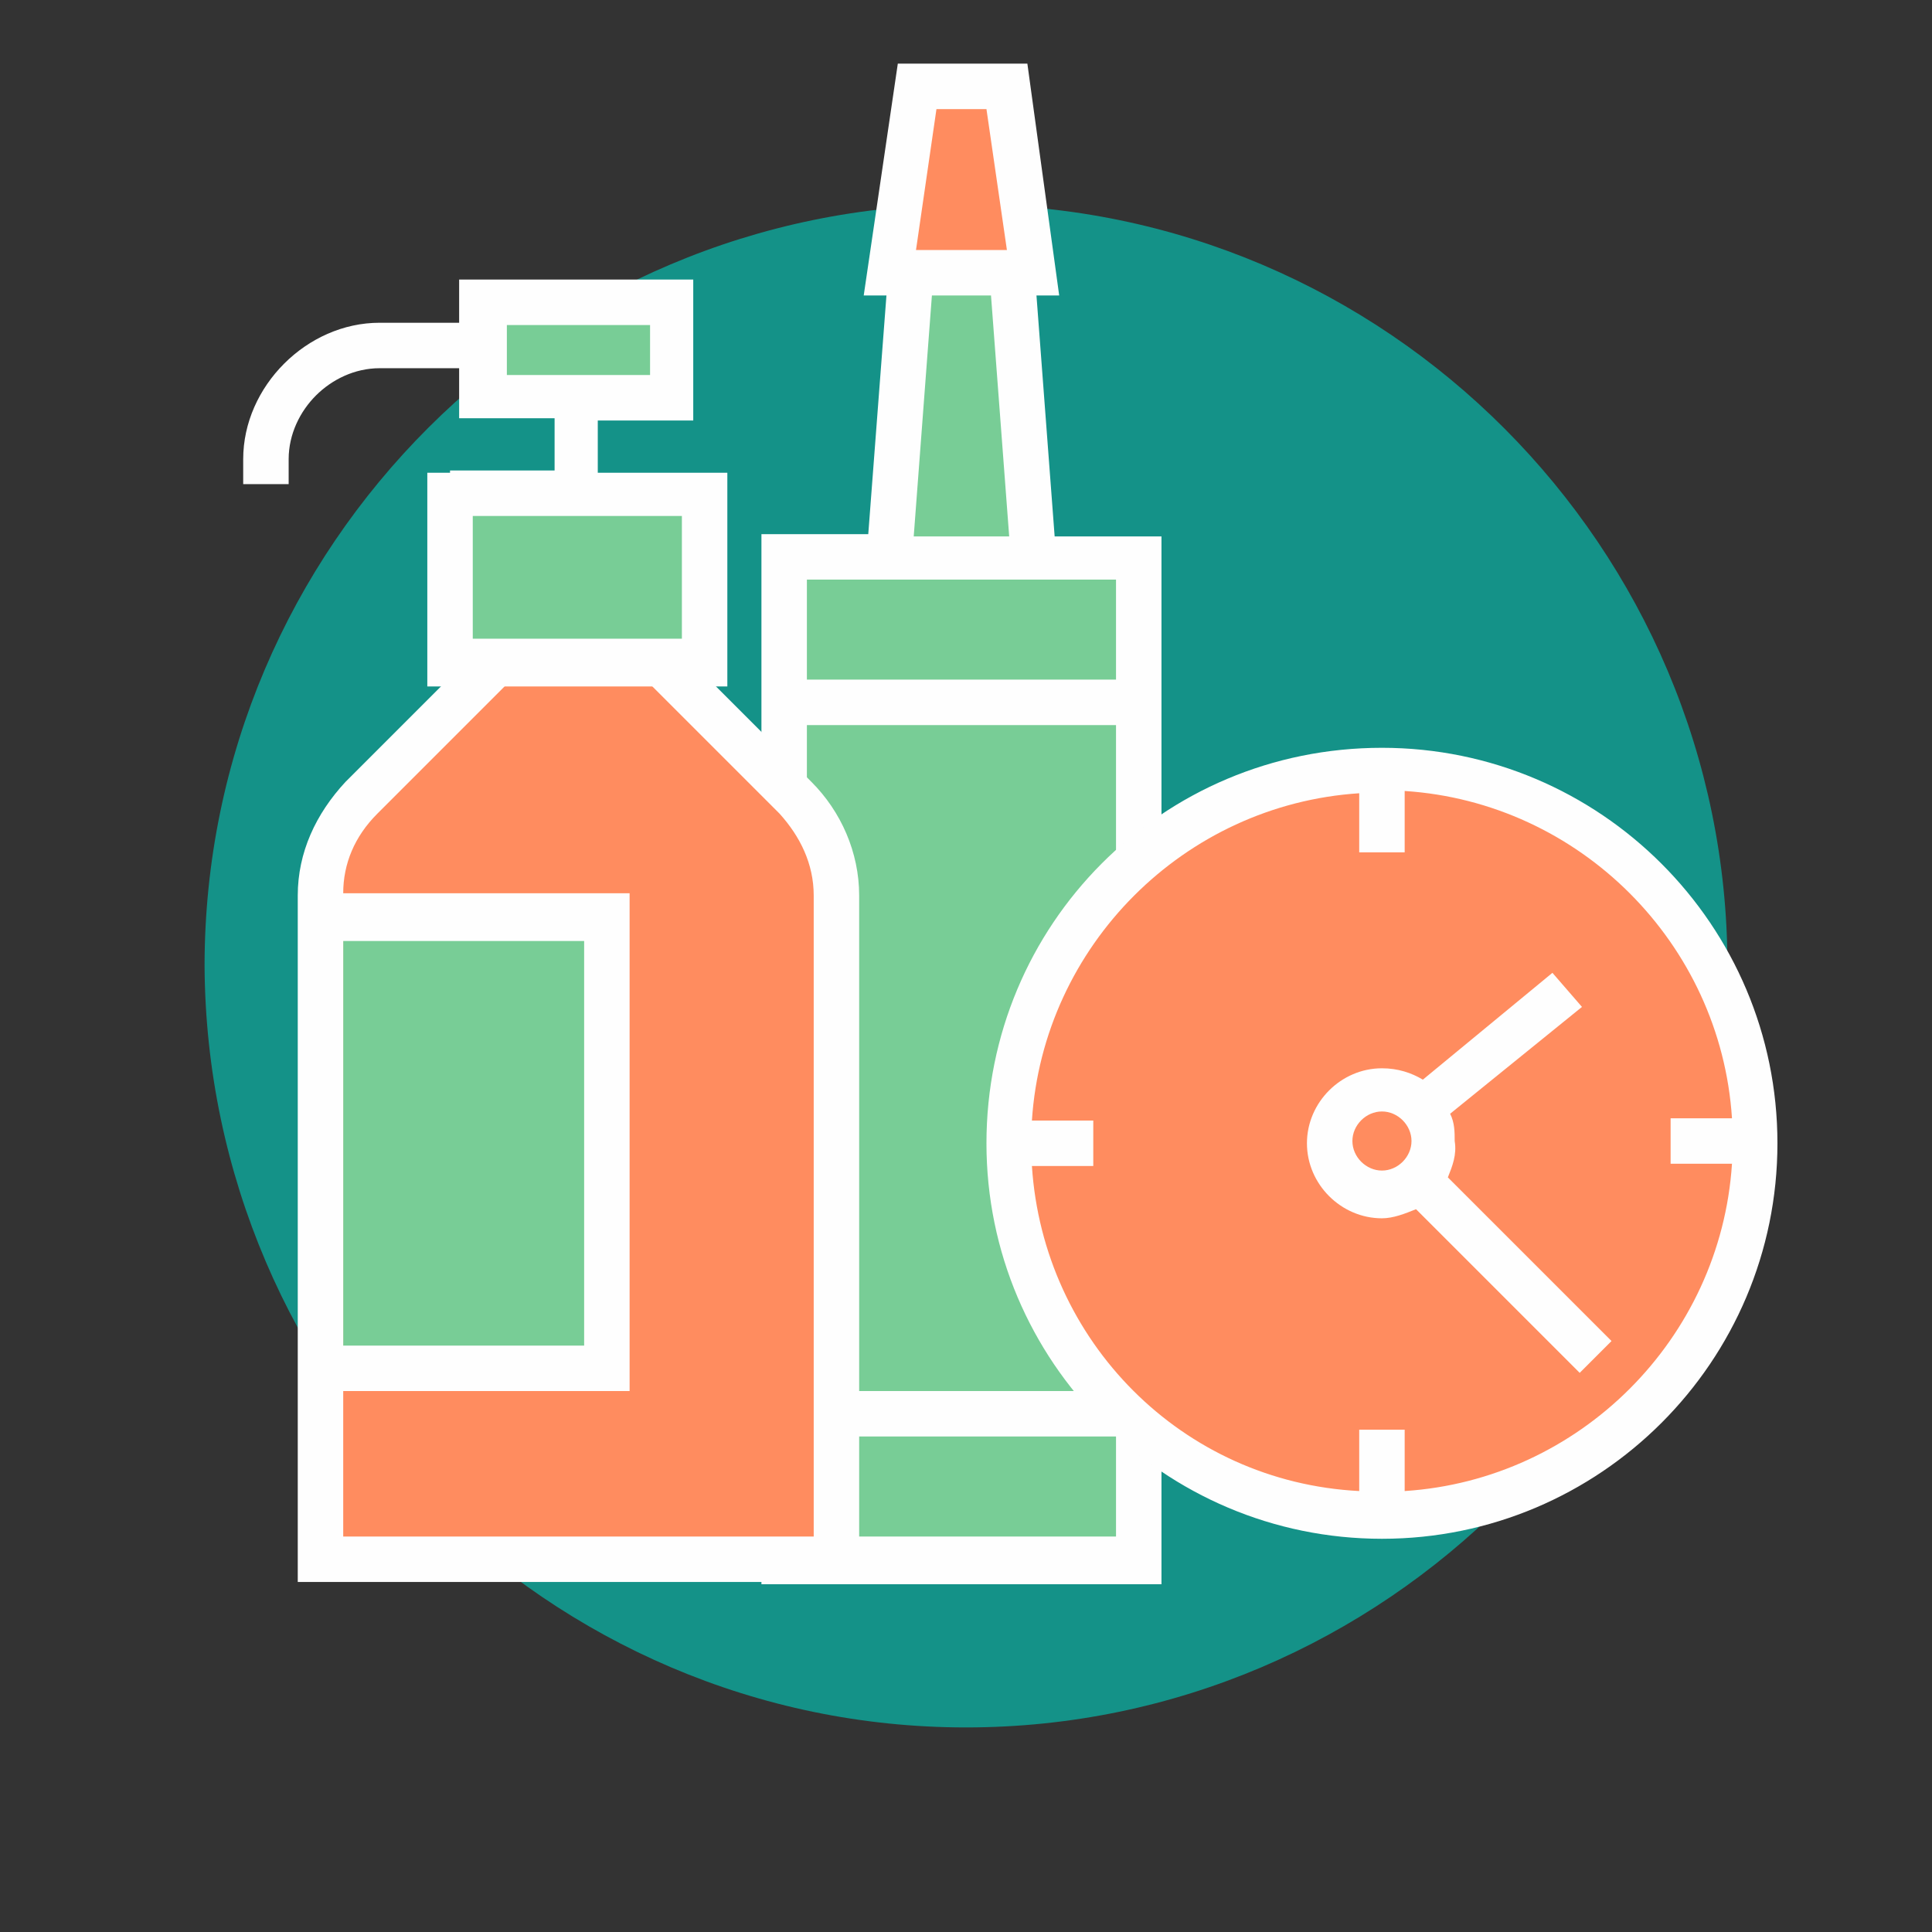
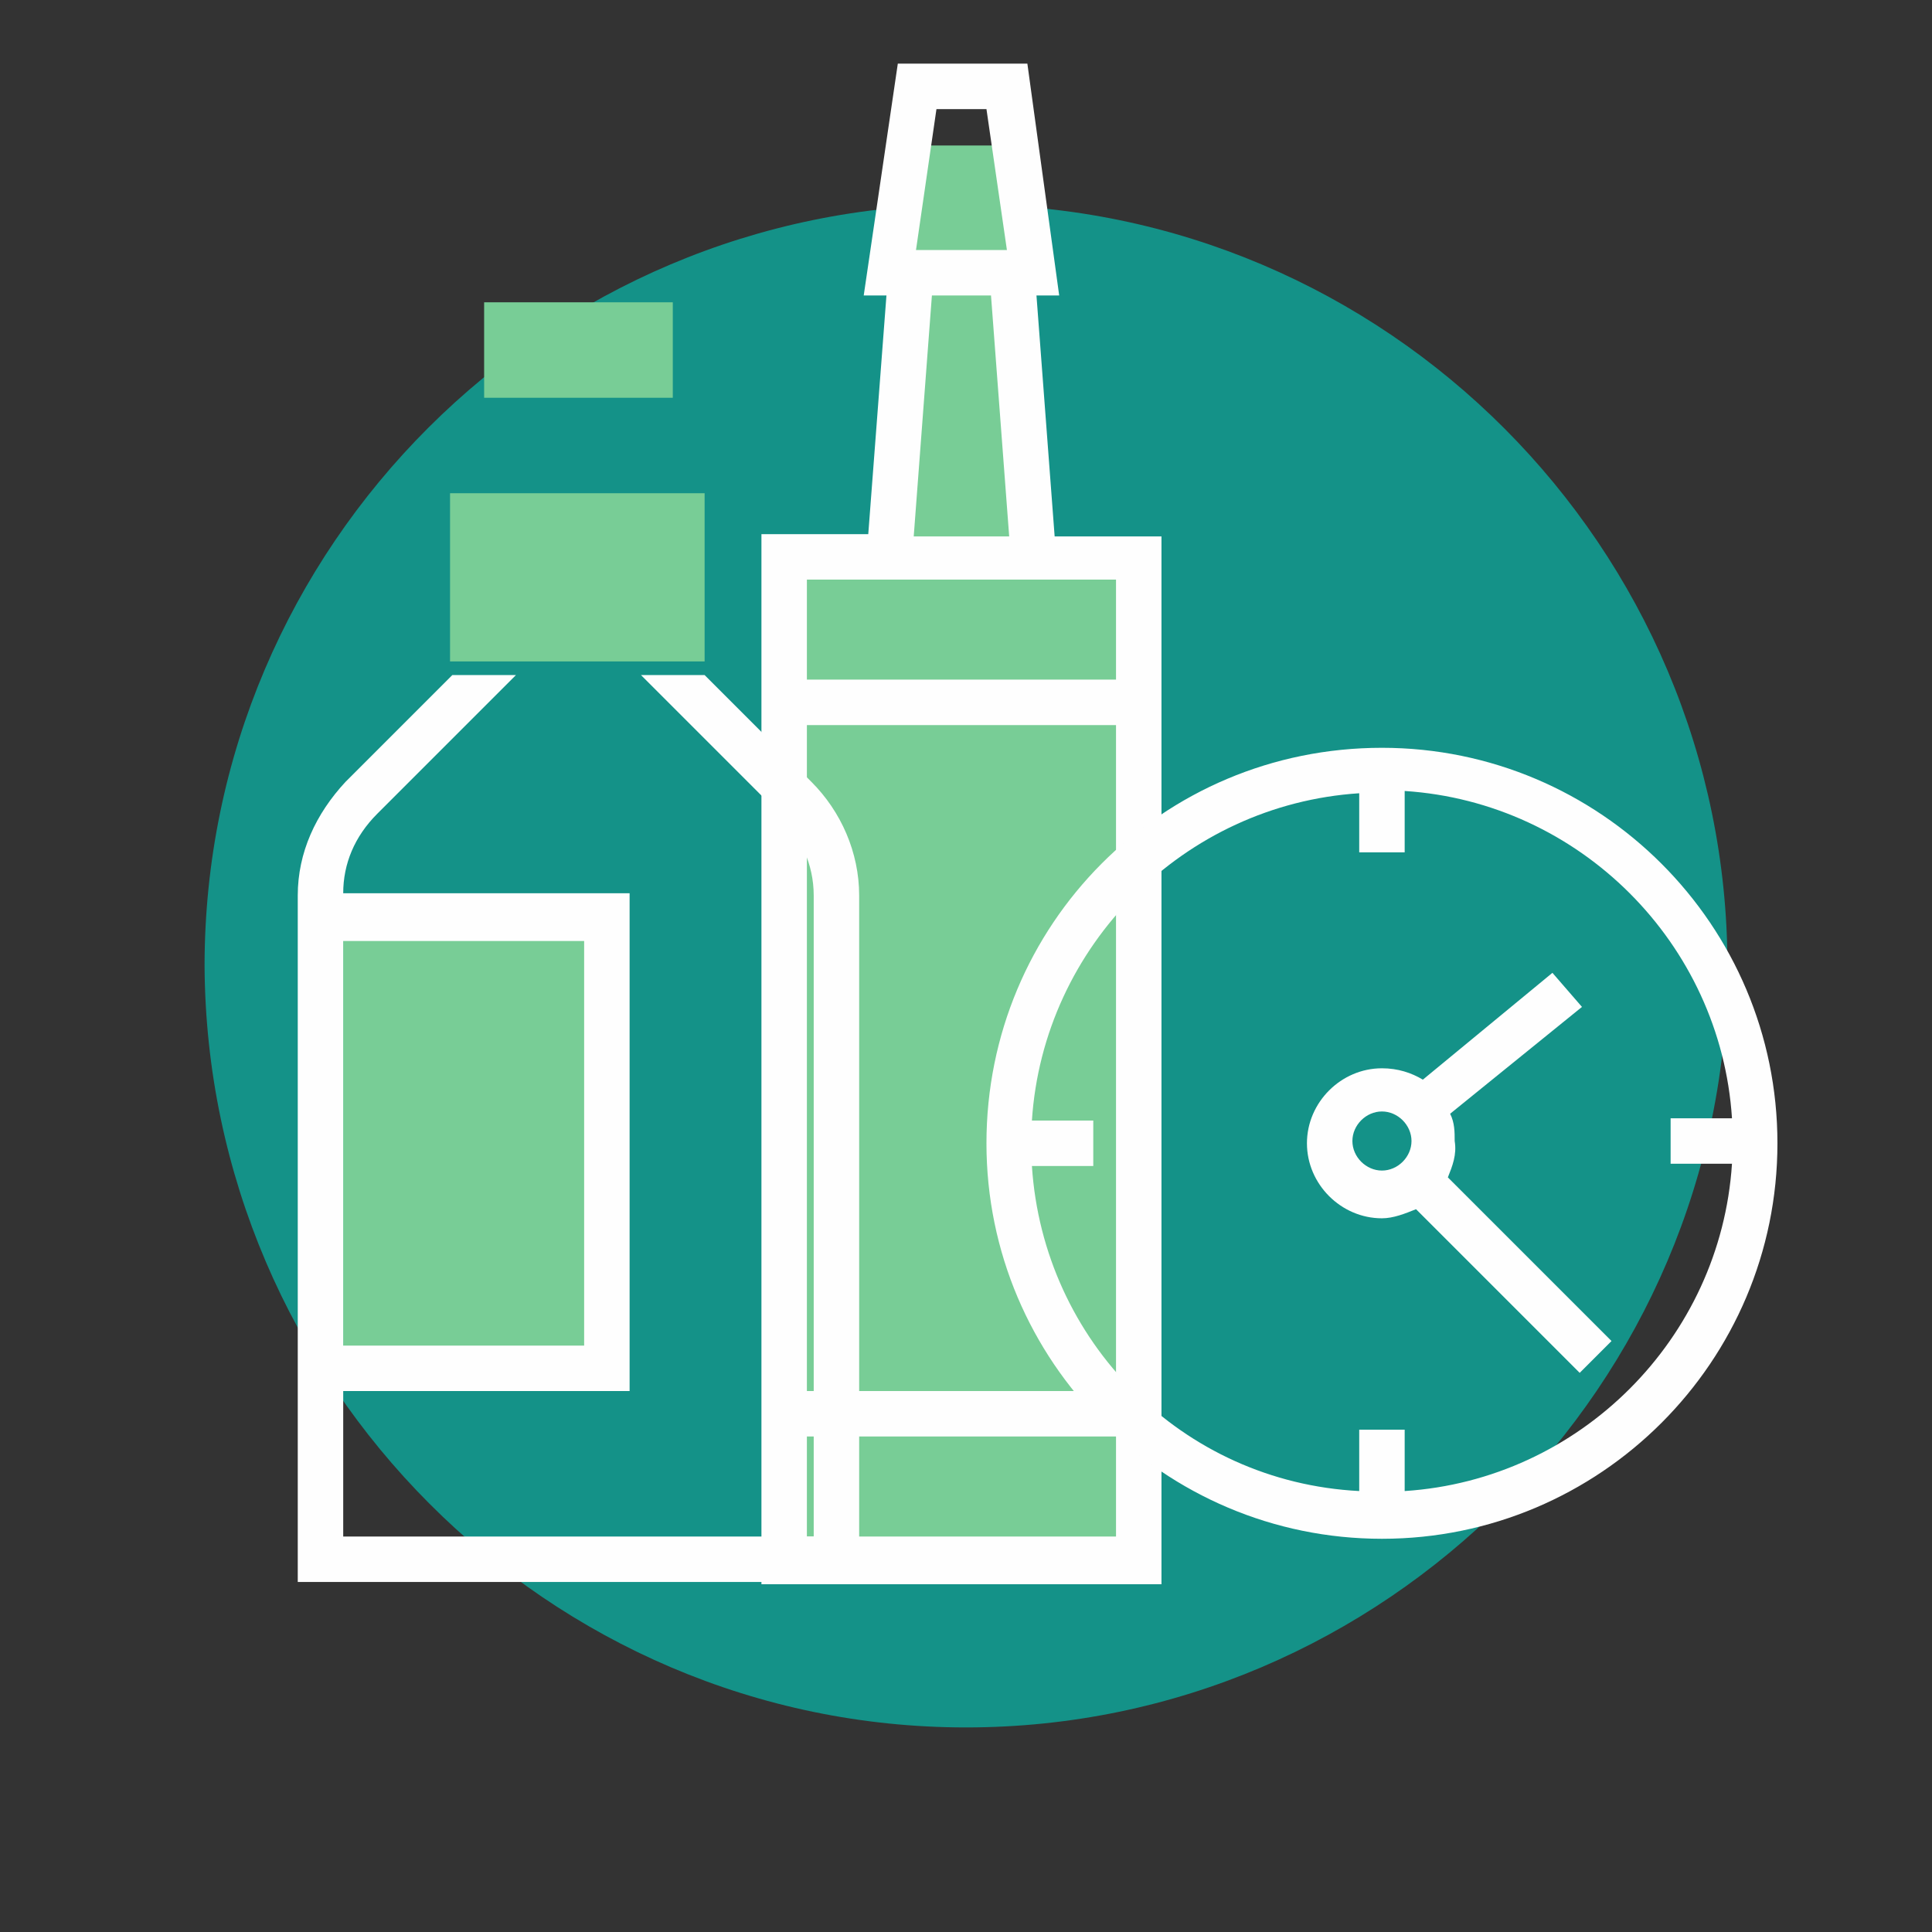
<svg xmlns="http://www.w3.org/2000/svg" version="1.1" id="Слой_1" x="0px" y="0px" viewBox="0 0 85 85" style="enable-background:new 0 0 85 85;" xml:space="preserve">
  <rect x="0" y="0" width="85" height="85" fill="#333333" stroke="none" />
  <style type="text/css">
	.st0{fill-rule:evenodd;clip-rule:evenodd;fill:none;}
	.st1{fill-rule:evenodd;clip-rule:evenodd;fill:#149288;}
	.st2{fill-rule:evenodd;clip-rule:evenodd;fill:#78CD96;}
	.st3{fill-rule:evenodd;clip-rule:evenodd;fill:#FF8C5F;}
	.st4{fill-rule:evenodd;clip-rule:evenodd;fill:#FEFEFE;}
</style>
  <rect x="0" y="0" class="st0" width="85" height="85" />
  <g>
    <path class="st1" d="M42.5,76C60.9,76,76,60.9,76,42.5c0-18.4-15-33.5-33.5-33.5c-18.4,0-33.5,15-33.5,33.5   C9.1,60.9,24.1,76,42.5,76z" />
    <polygon class="st2" points="34.5,24.5 39.1,24.5 40.5,6.4 44.1,6.4 45.4,24.5 50.1,24.5 50.1,68.6 34.5,68.6  " />
-     <polygon class="st3" points="44.3,3.8 45.4,12 39.1,12 40.3,3.8  " />
    <path class="st4" d="M34.5,23.5h3.7L39,13h-1l1.5-10.2h5.7L46.6,13h-1l0.8,10.6h4.7v46.1H33.5V23.5H34.5L34.5,23.5z M41,13   l-0.8,10.6h4.2L43.6,13H41L41,13z M44.3,11l-0.9-6.2h-2.2L40.3,11H44.3L44.3,11z M49.1,63.2H35.5v4.4h13.6V63.2L49.1,63.2z    M35.5,61.2h13.6V31.9H35.5V61.2L35.5,61.2z M49.1,25.5H35.5v4.4h13.6V25.5z" />
-     <path class="st3" d="M35,35.1c1.1,1.1,1.8,2.6,1.8,4.3v29.2H14.1V39.4c0-1.7,0.7-3.2,1.8-4.3l5.6-5.6h7.9L35,35.1z" />
    <rect x="15.1" y="40.4" class="st2" width="11.6" height="19.9" />
-     <path class="st3" d="M60.8,66.7c9,0,16.4-7.4,16.4-16.4c0-9-7.4-16.4-16.4-16.4c-9,0-16.4,7.4-16.4,16.4   C44.3,59.3,51.7,66.7,60.8,66.7z" />
    <path class="st4" d="M59.8,34.9c-7.7,0.5-13.9,6.7-14.4,14.4h2.7v2h-2.7C45.9,59,52,65.2,59.8,65.6v-2.7h2v2.7   c7.7-0.5,13.9-6.7,14.4-14.4h-2.7v-2h2.7c-0.5-7.7-6.7-13.9-14.4-14.4v2.7h-2V34.9L59.8,34.9z M60.8,32.9c9.6,0,17.4,7.8,17.4,17.4   s-7.8,17.4-17.4,17.4c-9.6,0-17.4-7.8-17.4-17.4S51.1,32.9,60.8,32.9z" />
    <path class="st4" d="M60.8,48.9c-0.7,0-1.3,0.6-1.3,1.3c0,0.7,0.6,1.3,1.3,1.3c0.7,0,1.3-0.6,1.3-1.3   C62.1,49.5,61.5,48.9,60.8,48.9L60.8,48.9z M63.7,51.8l7.2,7.2l-1.4,1.4l-7.2-7.2c-0.5,0.2-1,0.4-1.5,0.4c-1.8,0-3.3-1.5-3.3-3.3   c0-1.8,1.5-3.3,3.3-3.3c0.7,0,1.3,0.2,1.8,0.5l5.7-4.7l1.3,1.5L63.8,49c0.2,0.4,0.2,0.8,0.2,1.2C64.1,50.8,63.9,51.3,63.7,51.8z" />
    <path class="st4" d="M35.7,34.4c1.3,1.3,2.1,3.1,2.1,5v30.2H13.1c0-10.1,0-20.2,0-30.2c0-1.9,0.8-3.6,2.1-5l4.7-4.7h2.8l-6.1,6.1   c-1,1-1.5,2.2-1.5,3.5h12.6v21.9H15.1v6.4h20.7V39.4c0-1.4-0.6-2.6-1.5-3.6l-6.1-6.1H31L35.7,34.4L35.7,34.4z M15.1,59.2h10.6V41.4   H15.1V59.2z" />
    <rect x="19.8" y="21.7" class="st2" width="11.2" height="7.4" />
    <rect x="21.3" y="13.3" class="st2" width="8.3" height="4.2" />
-     <path class="st4" d="M19.8,20.7h4.6v-2.3h-4.2v-2.2h-3.5c-1.1,0-2.1,0.5-2.8,1.2c-0.7,0.7-1.2,1.7-1.2,2.8v1.1h-2v-1.1   c0-1.6,0.7-3.1,1.8-4.2c1.1-1.1,2.6-1.8,4.2-1.8h3.5v-1.9h10.3v6.2h-4.2v2.3H32v9.4H18.8v-9.4H19.8L19.8,20.7z M28.6,14.3h-6.3v2.2   h6.3V14.3L28.6,14.3z M30,22.7h-9.2v5.4H30V22.7z" />
  </g>
</svg>